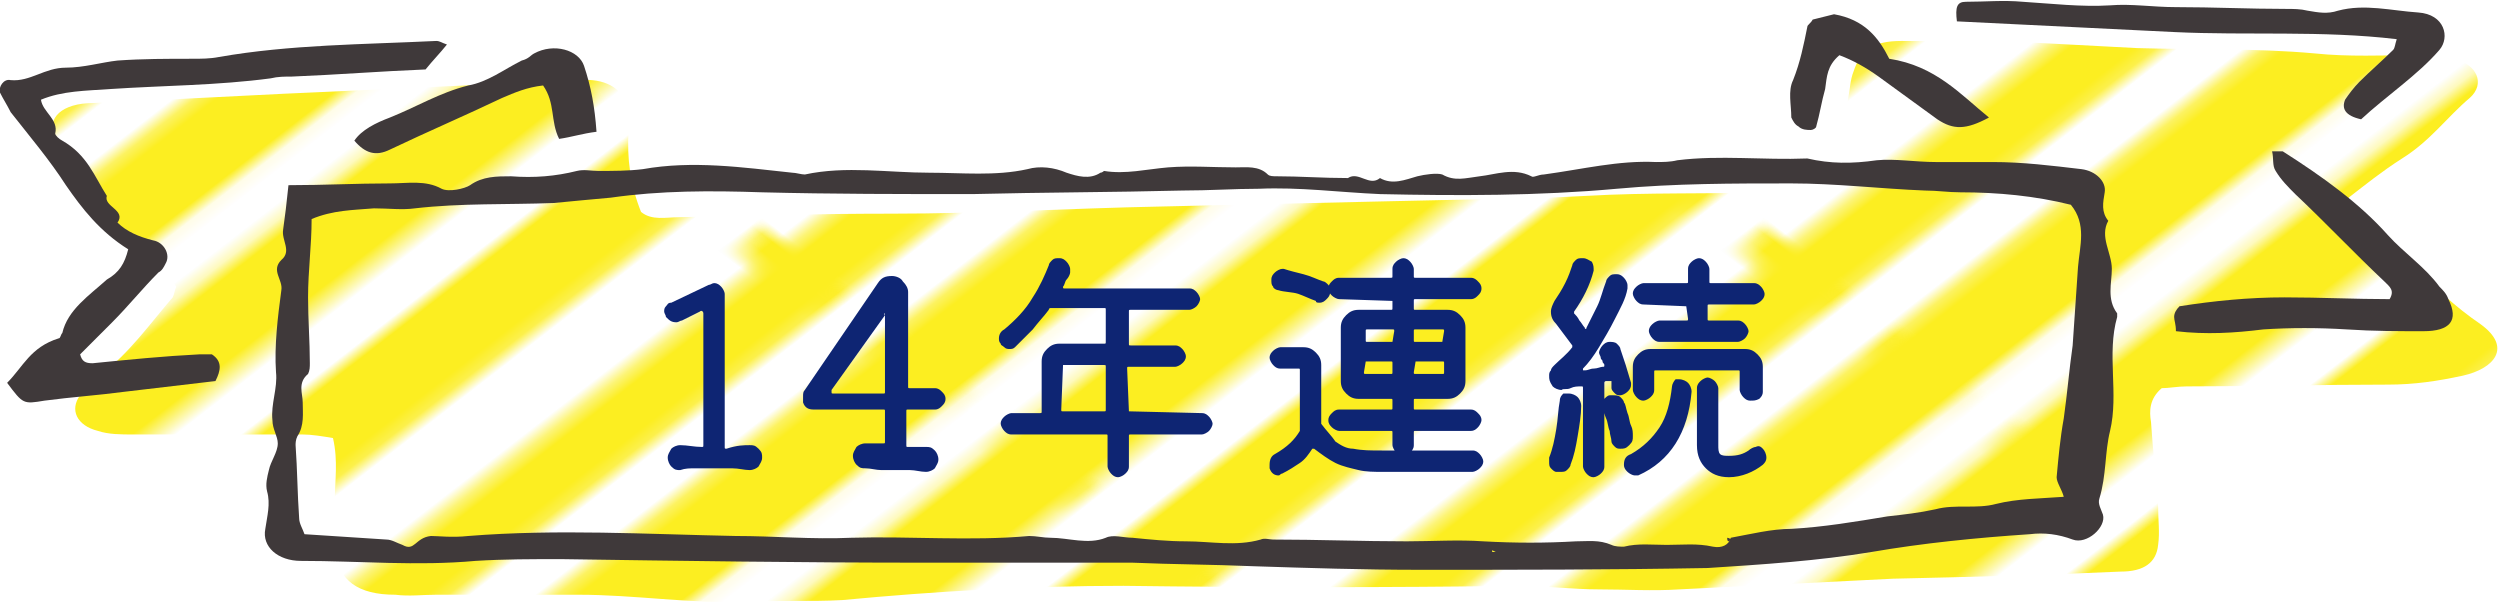
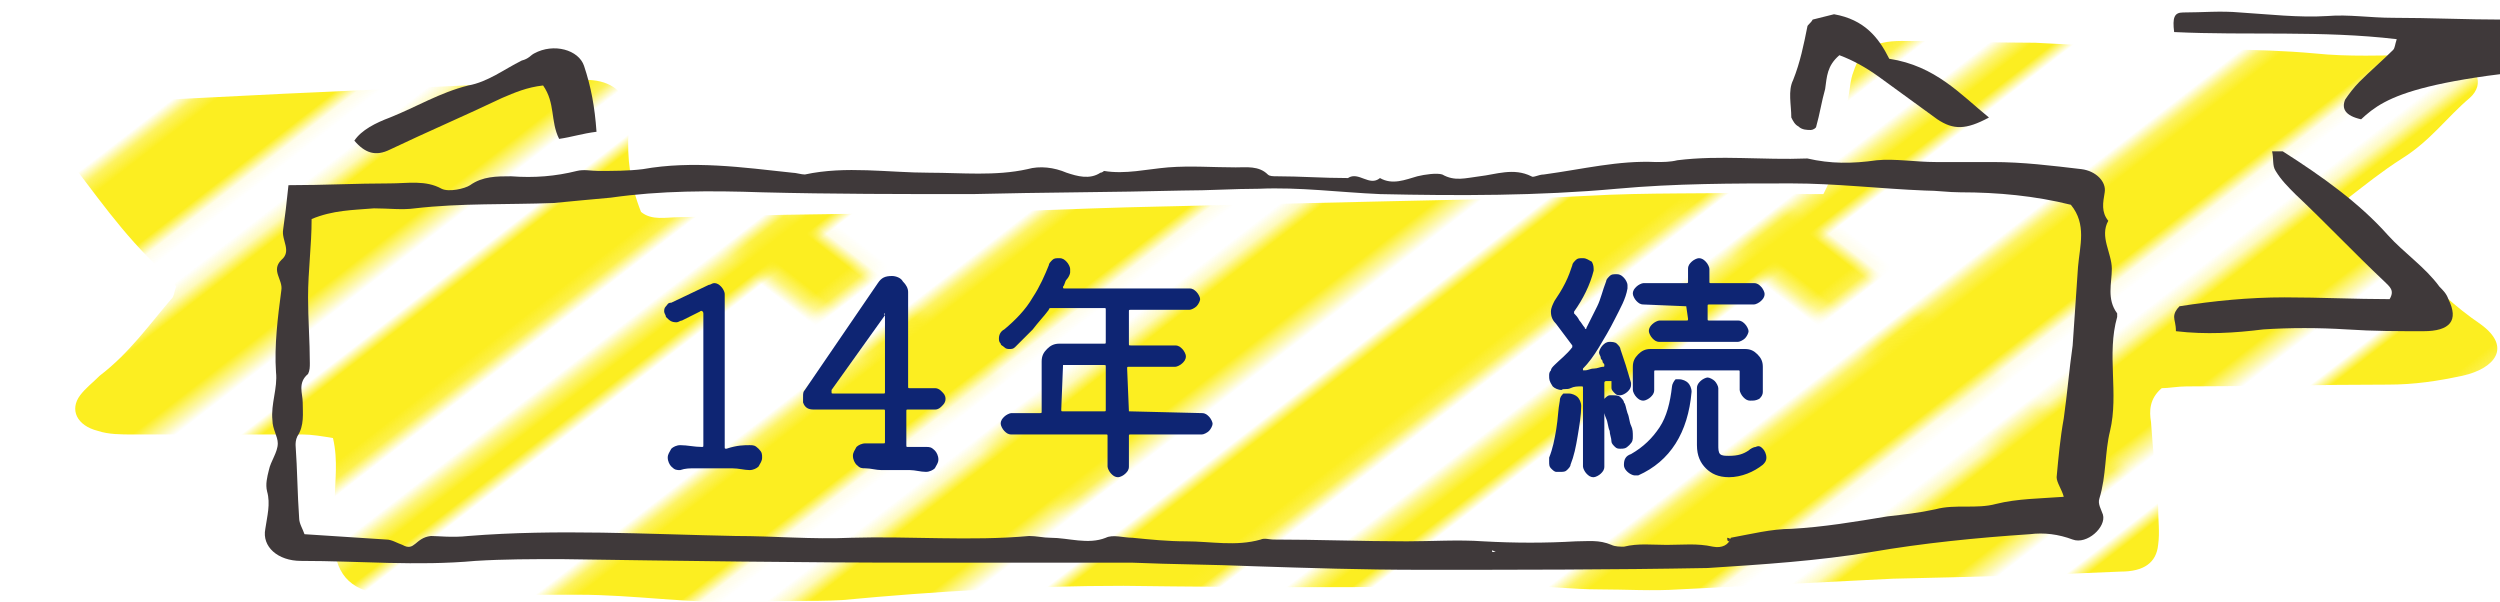
<svg xmlns="http://www.w3.org/2000/svg" xmlns:xlink="http://www.w3.org/1999/xlink" version="1.1" id="レイヤー_1" x="0px" y="0px" viewBox="0 0 140.4 33.8" style="enable-background:new 0 0 140.4 33.8;" xml:space="preserve">
  <style type="text/css">
	.st0{fill:none;}
	.st1{fill:#FCEE21;stroke:#FCEE21;stroke-width:4;stroke-miterlimit:10;}
	.st2{fill:#FFFFFF;}
	.st3{fill:url(#SVGID_00000101074389964127001630000015538851460121179810_);}
	.st4{fill:#3F393A;}
	.st5{fill:#0E2573;}
</style>
  <pattern y="33.8" width="45.4" height="45.4" patternUnits="userSpaceOnUse" id="SVGID_1_" viewBox="2 -92.8 45.4 45.4" style="overflow:visible;">
    <g>
      <rect x="2" y="-92.8" class="st0" width="45.4" height="45.4" />
      <g>
        <rect x="2" y="-92.8" class="st0" width="45.4" height="45.4" />
        <g>
          <rect x="47.4" y="-138.1" class="st1" width="2.8" height="45.4" />
        </g>
        <g>
          <rect x="2" y="-138.1" class="st1" width="2.8" height="45.4" />
          <rect x="13.3" y="-138.1" class="st1" width="2.8" height="45.4" />
          <rect x="24.7" y="-138.1" class="st1" width="2.8" height="45.4" />
          <rect x="36" y="-138.1" class="st1" width="2.8" height="45.4" />
        </g>
        <g>
          <rect x="47.4" y="-92.8" class="st1" width="2.8" height="45.4" />
        </g>
        <g>
-           <rect x="2" y="-92.8" class="st2" width="45.4" height="45.4" />
-           <rect x="2" y="-92.8" class="st1" width="2.8" height="45.4" />
          <rect x="13.3" y="-92.8" class="st1" width="2.8" height="45.4" />
          <rect x="24.7" y="-92.8" class="st1" width="2.8" height="45.4" />
          <rect x="36" y="-92.8" class="st1" width="2.8" height="45.4" />
        </g>
        <g>
          <rect x="47.4" y="-47.4" class="st1" width="2.8" height="45.4" />
        </g>
        <g>
          <rect x="2" y="-47.4" class="st1" width="2.8" height="45.4" />
          <rect x="13.3" y="-47.4" class="st1" width="2.8" height="45.4" />
          <rect x="24.7" y="-47.4" class="st1" width="2.8" height="45.4" />
          <rect x="36" y="-47.4" class="st1" width="2.8" height="45.4" />
        </g>
      </g>
    </g>
  </pattern>
  <g>
    <g>
      <pattern id="SVGID_00000132083126107923820560000013270210481860568478_" xlink:href="#SVGID_1_" patternTransform="matrix(0.612 0.474 0.612 -0.474 -5634.626 -9018.587)">
		</pattern>
      <path style="fill:url(#SVGID_00000132083126107923820560000013270210481860568478_);" d="M102.4,10.9c1-1.9,1.1-3.6,1.4-5.4    c0.1-0.5,0.1-1,0.3-1.5c0.4-1.2,1.1-1.7,2.7-1.7c2.5,0,5,0.1,7.5,0.1c1.9,0.1,3.8,0.2,5.7,0.3c3.3,0.1,6.7,0,10,0.3    c1.9,0.2,3.8,0.1,5.8,0.1c0.7,0,1.4,0,2,0.2c1.3,0.3,1.8,1.4,0.9,2.2c-1.3,1.1-2.2,2.4-3.8,3.4c-1.1,0.7-2.1,1.5-3,2.2    c0.1,0.3,0,0.4,0.1,0.5c2.6,2.1,4.5,4.7,7.3,6.6c1.8,1.3,0.8,2.5-1,2.9c-1.4,0.3-2.7,0.5-4.2,0.5c-3.8,0-7.5,0.1-11.3,0.1    c-0.5,0-1,0.1-1.4,0.1c-0.7,0.6-0.7,1.3-0.6,1.9c0.1,1.6,0.3,3.2,0.4,4.8c0,0.7,0.1,1.4,0,2.1c-0.1,1-0.8,1.5-2.1,1.5    c-4.3,0.2-8.5,0.3-12.8,0.4c-4,0.2-8,0.4-12,0.6c-1.5,0.1-3,0-4.5,0s-3-0.2-4.5-0.2C78,33,70.5,33,63.1,32.9    c-5.3,0-10.5,0.3-15.8,0.8c-1.8,0.1-3.7,0-5.5,0.1c-3.1,0.1-6.2-0.4-9.3-0.4c-2.7,0-5.4,0-8,0c-0.8,0-1.5,0.1-2.3,0    c-2.1,0-3.2-0.8-3.4-2.5c-0.1-0.9,0-1.8,0-2.7c0-1.2,0.2-2.3-0.1-3.6c-0.6-0.1-1.2-0.2-1.7-0.2c-3.2,0-6.4,0-9.5,0    c-0.7,0-1.4,0-2-0.2c-1.2-0.3-1.6-1.2-1-2c0.3-0.4,0.7-0.7,1.1-1.1c1.7-1.3,2.8-2.9,4.1-4.4c0.1-0.2,0.1-0.4,0.2-0.6    c-0.2-0.3-0.4-0.6-0.8-0.9c-2.2-2-3.8-4.4-5.6-6.7C3.4,8.3,3.3,8.1,3.2,7.9c-0.7-1.1,0.1-2,1.7-2.1c4.9-0.2,9.8-0.5,14.7-0.7    c4.3-0.2,8.7-0.4,13-0.6c1.3-0.1,2.3,0.4,2.6,1.4c0.1,0.4,0.1,0.9,0.1,1.4c-0.1,1.6,0.1,3.1,0.7,4.6c0.6,0.5,1.4,0.3,2.1,0.3    c4-0.1,8-0.2,12-0.2c5,0,10-0.3,15-0.4c4.3-0.1,8.7-0.2,13-0.3c3.7-0.1,7.4-0.1,11-0.3c3.4-0.2,6.9-0.1,10.3-0.2    C100.4,10.9,101.4,10.9,102.4,10.9z" />
      <path class="st4" d="M16.2,10.4c2,0,3.8-0.1,5.7-0.1c1,0,2-0.2,2.9,0.3c0.4,0.2,1.3,0,1.6-0.2c0.7-0.5,1.5-0.5,2.3-0.5    c1.3,0.1,2.5,0,3.7-0.3c0.4-0.1,0.8,0,1.2,0c0.8,0,1.7,0,2.5-0.1c2.8-0.5,5.6-0.1,8.4,0.2c0.2,0,0.5,0.1,0.7,0.1    c2.3-0.5,4.7-0.1,7-0.1c1.8,0,3.7,0.2,5.5-0.2c0.7-0.2,1.5-0.1,2.2,0.2c0.6,0.2,1.3,0.4,1.9,0c0.1,0,0.2-0.1,0.2-0.1    c1.2,0.2,2.4-0.1,3.6-0.2c1.3-0.1,2.5,0,3.8,0c0.6,0,1.3-0.1,1.8,0.4c0.1,0.1,0.3,0.1,0.5,0.1c1.3,0,2.6,0.1,4,0.1    c0.6-0.4,1.2,0.5,1.8,0c0.7,0.4,1.4,0.1,2.1-0.1C80,9.8,80.7,9.7,81,9.8c0.7,0.4,1.3,0.2,2.1,0.1C84,9.8,85,9.4,86,9.9    c0.1,0.1,0.4-0.1,0.7-0.1C88.9,9.5,90.9,9,93,9.1c0.4,0,0.8,0,1.2-0.1c2.4-0.3,4.8,0,7.3-0.1c1.3,0.3,2.5,0.3,3.9,0.1    c1-0.1,2.2,0.1,3.3,0.1c1.1,0,2.2,0,3.2,0c1.7,0,3.3,0.2,5,0.4c0.8,0.1,1.4,0.7,1.3,1.3s-0.2,1.1,0.2,1.6    c-0.5,0.9,0.2,1.8,0.2,2.7c0,0.8-0.3,1.7,0.3,2.5c0,0,0,0.1,0,0.2c-0.6,2.1,0.1,4.3-0.4,6.4c-0.3,1.2-0.2,2.5-0.6,3.8    c-0.1,0.3,0.1,0.6,0.2,0.9c0.2,0.7-0.9,1.7-1.7,1.4c-0.8-0.3-1.6-0.4-2.4-0.3c-3,0.2-6,0.5-8.9,1c-3,0.5-6.1,0.7-9.2,0.9    C90.5,32,85.1,32,79.7,32c-3.1,0-6.2-0.1-9.3-0.2c-2.3-0.1-4.5-0.1-6.8-0.2c-3.9,0-7.9,0-11.8,0c-6.8,0-13.6-0.1-20.3-0.2    c-1.6,0-3.2,0-4.8,0.1c-3.3,0.3-6.5,0-9.8,0c-1.3,0-2.2-0.8-2-1.8c0.1-0.7,0.3-1.4,0.1-2.1c-0.1-0.4,0-0.8,0.1-1.2    c0.1-0.5,0.5-1,0.5-1.5c0-0.4-0.3-0.8-0.3-1.3c-0.1-0.9,0.3-1.8,0.2-2.7c-0.1-1.5,0.1-3.1,0.3-4.6c0.1-0.6-0.6-1.1,0-1.7    c0.6-0.5,0-1.1,0.1-1.7C16,12.2,16.1,11.4,16.2,10.4z M97.2,30.2c1.1-0.2,2.3-0.5,3.4-0.5c1.8-0.1,3.6-0.4,5.4-0.7    c0.9-0.1,1.8-0.2,2.7-0.4c1.1-0.3,2.3,0,3.4-0.3c1.2-0.3,2.5-0.3,3.8-0.4c-0.1-0.4-0.4-0.8-0.4-1.1c0.1-1.1,0.2-2.2,0.4-3.3    c0.2-1.4,0.3-2.7,0.5-4.1c0.1-1.5,0.2-3,0.3-4.4c0.1-1.2,0.5-2.4-0.4-3.5c-2-0.5-4.1-0.7-6.2-0.7c-0.7,0-1.3-0.1-2-0.1    c-2.5-0.1-5-0.4-7.5-0.4c-3.3,0-6.5,0-9.8,0.3c-4.4,0.4-8.9,0.4-13.3,0.3c-2.3-0.1-4.5-0.4-6.8-0.3c-1.4,0-2.8,0.1-4.3,0.1    c-3.9,0.1-7.9,0.1-11.8,0.2c-3.9,0-7.9,0-11.8-0.1c-2.9-0.1-5.7-0.1-8.5,0.3c-1.1,0.1-2.2,0.2-3.2,0.3c-2.6,0.1-5.2,0-7.8,0.3    c-0.7,0.1-1.5,0-2.3,0c-1.2,0.1-2.3,0.1-3.5,0.6c0,1.5-0.2,2.9-0.2,4.4c0,1.2,0.1,2.5,0.1,3.7c0,0.2,0,0.4-0.1,0.6    c-0.6,0.5-0.3,1.1-0.3,1.6c0,0.6,0.1,1.3-0.3,1.9c-0.1,0.2-0.1,0.4-0.1,0.5c0.1,1.4,0.1,2.7,0.2,4.1c0,0.3,0.2,0.6,0.3,0.9    c1.6,0.1,3.1,0.2,4.6,0.3c0.3,0,0.6,0.2,0.9,0.3c0.7,0.4,0.7-0.4,1.6-0.5c0.4,0,1.2,0.1,2.1,0c5-0.4,10-0.1,15,0    c2.2,0,4.3,0.2,6.5,0.1c3.3-0.1,6.7,0.2,10-0.1c0.4,0,0.8,0.1,1.2,0.1c1,0,2.1,0.4,3.1,0c0.4-0.2,1,0,1.5,0c1,0.1,2,0.2,3,0.2    c1.4,0,2.8,0.3,4.2-0.1c0.2-0.1,0.5,0,0.7,0c2.5,0,5,0.1,7.5,0.1c1.4,0,2.9-0.1,4.3,0c1.8,0.1,3.5,0.1,5.2,0c0.7,0,1.3-0.1,2,0.2    c0.2,0.1,0.5,0.1,0.7,0.1c0.8-0.2,1.6-0.1,2.4-0.1c0.9,0,1.7-0.1,2.6,0.1C96.7,30.8,97.1,30.6,97.2,30.2    C97.3,30.3,97.2,30.2,97.2,30.2z M83.8,30.9V31H84L83.8,30.9z" />
-       <path class="st4" d="M7.2,14c-1.6-1-2.6-2.3-3.5-3.6C2.8,9,1.7,7.7,0.6,6.3C0.4,5.9,0.2,5.6,0,5.2c-0.1-0.3,0.2-0.8,0.6-0.7    c1.1,0.1,1.9-0.7,3.1-0.7c1,0,2-0.3,2.9-0.4C8,3.3,9.4,3.3,10.8,3.3c0.5,0,1,0,1.5-0.1c4-0.7,8.1-0.7,12.2-0.9    c0.2,0,0.3,0.1,0.6,0.2c-0.4,0.5-0.8,0.9-1.2,1.4c-2.5,0.1-5,0.3-7.5,0.4c-0.4,0-0.8,0-1.2,0.1c-3,0.4-6,0.4-9,0.6    C4.8,5.1,3.5,5.1,2.3,5.6c0.1,0.7,1,1.1,0.8,1.9c0,0.1,0.2,0.3,0.4,0.4C4.9,8.7,5.3,9.9,6,11c-0.2,0.6,1.1,0.8,0.6,1.5    c0.5,0.5,1.2,0.8,2,1c0.6,0.1,1,0.8,0.7,1.3c-0.1,0.2-0.2,0.4-0.4,0.5c-0.9,0.9-1.7,1.9-2.6,2.8c-0.6,0.6-1.2,1.2-1.8,1.8    c0.1,0.4,0.3,0.5,0.7,0.5c2-0.2,4-0.4,6-0.5c0.2,0,0.5,0,0.7,0c0.6,0.4,0.5,0.9,0.2,1.5C10.4,21.6,8.7,21.8,7,22    c-1.5,0.2-3,0.3-4.5,0.5c-1.2,0.2-1.2,0.2-2.1-1c0.9-0.9,1.3-2,2.9-2.5c0.1,0,0.1-0.2,0.2-0.3c0.3-1.3,1.5-2.1,2.5-3    C6.7,15.3,7,14.8,7.2,14z" />
      <path class="st4" d="M122.2,18.6c0-0.4-0.1-0.6-0.1-0.8c0-0.2,0.1-0.4,0.3-0.6c1.9-0.3,3.9-0.5,5.9-0.5s4,0.1,5.9,0.1    c0.3-0.5,0-0.7-0.3-1c-1.7-1.6-3.3-3.3-5-4.9c-0.4-0.4-0.8-0.8-1.1-1.3c-0.2-0.3-0.1-0.7-0.2-1.1c0.3,0,0.5,0,0.6,0    c2.2,1.4,4.3,2.9,5.9,4.7c0.9,1,2.1,1.8,2.9,2.9c0.2,0.2,0.4,0.4,0.5,0.7c0.6,1.2,0.1,1.8-1.4,1.8c-1.4,0-2.8,0-4.3-0.1    c-1.6-0.1-3.2-0.1-4.7,0C125.5,18.7,123.9,18.8,122.2,18.6z" />
-       <path class="st4" d="M132.6,6.7c-0.9-0.2-1.1-0.6-0.9-1.1c0.2-0.3,0.5-0.7,0.8-1c0.6-0.6,1.3-1.2,1.9-1.8c0.1-0.1,0.1-0.3,0.2-0.6    c-4.2-0.5-8.4-0.2-12.5-0.4s-8.2-0.4-12.2-0.6c-0.1-0.8,0-1.1,0.5-1.1c1.1,0,2.1-0.1,3.2,0c1.6,0.1,3.3,0.3,4.9,0.2    c1.2-0.1,2.4,0.1,3.7,0.1c2.1,0,4.1,0.1,6.2,0.1c0.4,0,0.8,0,1.2,0.1c0.6,0.1,1.1,0.2,1.7,0c1.5-0.4,3,0,4.5,0.1s1.8,1.4,1.2,2.1    C135.8,4.2,134,5.4,132.6,6.7z" />
+       <path class="st4" d="M132.6,6.7c-0.9-0.2-1.1-0.6-0.9-1.1c0.2-0.3,0.5-0.7,0.8-1c0.6-0.6,1.3-1.2,1.9-1.8c0.1-0.1,0.1-0.3,0.2-0.6    c-4.2-0.5-8.4-0.2-12.5-0.4c-0.1-0.8,0-1.1,0.5-1.1c1.1,0,2.1-0.1,3.2,0c1.6,0.1,3.3,0.3,4.9,0.2    c1.2-0.1,2.4,0.1,3.7,0.1c2.1,0,4.1,0.1,6.2,0.1c0.4,0,0.8,0,1.2,0.1c0.6,0.1,1.1,0.2,1.7,0c1.5-0.4,3,0,4.5,0.1s1.8,1.4,1.2,2.1    C135.8,4.2,134,5.4,132.6,6.7z" />
      <path class="st4" d="M33.5,7.4c-0.8,0.1-1.4,0.3-2.1,0.4c-0.5-1-0.2-2-0.9-3c-0.9,0.1-1.6,0.4-2.3,0.7c-2.1,1-4.2,1.9-6.3,2.9    c-0.8,0.4-1.4,0.2-2-0.5c0.4-0.6,1.2-1,2-1.3c1.5-0.6,2.8-1.4,4.4-1.8c1.1-0.2,2-0.9,3-1.4C29.7,3.3,29.8,3.1,30,3    c1.1-0.6,2.5-0.2,2.8,0.7C33.2,4.9,33.4,6,33.5,7.4z" />
      <path class="st4" d="M101.8,1.1c0.4-0.1,0.8-0.2,1.2-0.3c1.7,0.3,2.5,1.3,3.1,2.5c2.6,0.4,4,2,5.6,3.3c-1.3,0.7-2,0.7-2.9,0.1    c-1.1-0.8-2.2-1.6-3.3-2.4c-0.7-0.5-1.4-0.9-2.2-1.2c-0.7,0.6-0.7,1.2-0.8,1.9c-0.2,0.7-0.3,1.4-0.5,2.1c0,0.1-0.2,0.2-0.3,0.2    c-0.2,0-0.5,0-0.7-0.2c-0.2-0.1-0.3-0.3-0.4-0.5c0-0.7-0.2-1.5,0.1-2.1c0.4-1,0.6-2,0.8-3C101.5,1.4,101.7,1.3,101.8,1.1z" />
      <path class="st4" d="M97.3,30.3c-0.1,0-0.2-0.1-0.3-0.1c0,0.1,0,0.2,0.1,0.2C97.1,30.4,97.2,30.3,97.3,30.3L97.3,30.3z" />
    </g>
    <g>
      <g>
        <path class="st5" d="M42.1,25c0.2,0,0.3,0,0.5,0.2s0.2,0.3,0.2,0.5s-0.1,0.3-0.2,0.5c-0.1,0.1-0.3,0.2-0.5,0.2     c-0.3,0-0.6-0.1-1-0.1s-0.7,0-1,0s-0.6,0-1,0s-0.6,0-0.9,0.1c-0.2,0-0.3,0-0.5-0.2c-0.1-0.1-0.2-0.3-0.2-0.5s0.1-0.3,0.2-0.5     c0.1-0.1,0.3-0.2,0.5-0.2c0.4,0,0.8,0.1,1.2,0.1c0.1,0,0.1,0,0.1-0.1v-7.4c0-0.1-0.1-0.2-0.2-0.1l-1,0.5c-0.1,0-0.2,0.1-0.3,0.1     c-0.3,0-0.4-0.1-0.6-0.3c0-0.1-0.1-0.2-0.1-0.3c0-0.1,0-0.2,0.1-0.3s0.1-0.2,0.3-0.2l2.1-1c0.1,0,0.2-0.1,0.3-0.1     c0.2,0,0.3,0.1,0.4,0.2c0.1,0.1,0.2,0.3,0.2,0.4v8.6c0,0.1,0,0.1,0.1,0.1C41.4,25,41.8,25,42.1,25z" />
        <path class="st5" d="M48.6,26.3c-0.2,0-0.3,0-0.5-0.2c-0.1-0.1-0.2-0.3-0.2-0.5s0.1-0.3,0.2-0.5c0.1-0.1,0.3-0.2,0.5-0.2     c0.1,0,0.3,0,0.5,0s0.3,0,0.5,0c0.1,0,0.1,0,0.1-0.1v-1.7c0-0.1,0-0.1-0.1-0.1h-3.9c-0.3,0-0.5-0.1-0.6-0.4c0-0.1,0-0.2,0-0.3     c0-0.2,0-0.3,0.1-0.4l4.1-6c0.2-0.3,0.4-0.4,0.8-0.4c0.2,0,0.5,0.1,0.6,0.3c0.2,0.2,0.3,0.4,0.3,0.6v5.3c0,0.1,0,0.1,0.1,0.1h1.4     c0.2,0,0.3,0.1,0.4,0.2c0.1,0.1,0.2,0.2,0.2,0.4c0,0.2-0.1,0.3-0.2,0.4c-0.1,0.1-0.2,0.2-0.4,0.2H51c-0.1,0-0.1,0-0.1,0.1V25     c0,0.1,0,0.1,0.1,0.1c0.2,0,0.3,0,0.5,0s0.3,0,0.5,0s0.3,0,0.5,0.2c0.1,0.1,0.2,0.3,0.2,0.5s-0.1,0.3-0.2,0.5     c-0.1,0.1-0.3,0.2-0.5,0.2c-0.3,0-0.6-0.1-0.9-0.1s-0.6,0-0.8,0s-0.5,0-0.8,0S48.9,26.3,48.6,26.3z M49.7,17.7c0-0.1,0-0.1,0-0.1     S49.6,17.6,49.7,17.7l-3,4.2V22c0,0.1,0,0.1,0.1,0.1h2.8c0.1,0,0.1,0,0.1-0.1C49.7,22,49.7,17.7,49.7,17.7z" />
        <path class="st5" d="M63.4,23.1C63.4,23.1,63.4,23.2,63.4,23.1l4.1,0.1c0.2,0,0.3,0.1,0.4,0.2s0.2,0.3,0.2,0.4s-0.1,0.3-0.2,0.4     s-0.3,0.2-0.4,0.2h-4c-0.1,0-0.1,0-0.1,0.1v1.7c0,0.2-0.1,0.3-0.2,0.4c-0.1,0.1-0.3,0.2-0.4,0.2c-0.2,0-0.3-0.1-0.4-0.2     c-0.1-0.1-0.2-0.3-0.2-0.4v-1.7c0-0.1,0-0.1-0.1-0.1h-5.3c-0.2,0-0.3-0.1-0.4-0.2c-0.1-0.1-0.2-0.3-0.2-0.4     c0-0.2,0.1-0.3,0.2-0.4c0.1-0.1,0.3-0.2,0.4-0.2h1.6c0.1,0,0.1,0,0.1-0.1v-2.8c0-0.3,0.1-0.5,0.3-0.7s0.4-0.3,0.7-0.3H62     c0.1,0,0.1,0,0.1-0.1v-1.8c0-0.1,0-0.1-0.1-0.1h-3c0,0-0.1,0-0.1,0.1c-0.3,0.4-0.6,0.7-0.9,1.1c-0.3,0.3-0.7,0.7-1,1     c-0.1,0.1-0.2,0.1-0.3,0.1s-0.2,0-0.3-0.1s-0.2-0.1-0.2-0.2c-0.1-0.1-0.1-0.2-0.1-0.3c0-0.2,0.1-0.4,0.3-0.5     c0.6-0.5,1.2-1.1,1.6-1.8c0.4-0.6,0.7-1.3,0.9-1.8c0-0.1,0.1-0.2,0.2-0.3c0.1-0.1,0.2-0.1,0.4-0.1s0.3,0.1,0.4,0.2     c0.1,0.1,0.2,0.3,0.2,0.4v0.1v0.1c0,0.1-0.1,0.3-0.2,0.4c-0.1,0.1-0.1,0.3-0.2,0.4c0,0.1,0,0.1,0.1,0.1h7c0.2,0,0.3,0.1,0.4,0.2     s0.2,0.3,0.2,0.4s-0.1,0.3-0.2,0.4s-0.3,0.2-0.4,0.2h-3.3c-0.1,0-0.1,0-0.1,0.1v1.8c0,0.1,0,0.1,0.1,0.1H66     c0.2,0,0.3,0.1,0.4,0.2s0.2,0.3,0.2,0.4c0,0.2-0.1,0.3-0.2,0.4s-0.3,0.2-0.4,0.2h-2.6c-0.1,0-0.1,0-0.1,0.1L63.4,23.1L63.4,23.1z      M59.7,20.5C59.7,20.5,59.7,20.6,59.7,20.5L59.6,23c0,0.1,0,0.1,0.1,0.1H62c0.1,0,0.1,0,0.1-0.1v-2.4c0-0.1,0-0.1-0.1-0.1H59.7z" />
-         <path class="st5" d="M77.6,25.3h5.1c0.2,0,0.3,0.1,0.4,0.2s0.2,0.3,0.2,0.4c0,0.2-0.1,0.3-0.2,0.4s-0.3,0.2-0.4,0.2h-5.1     c-0.4,0-0.9,0-1.3-0.1S75.4,26.2,75,26s-0.8-0.5-1.2-0.8h-0.1c-0.2,0.3-0.4,0.6-0.7,0.8c-0.3,0.2-0.6,0.4-1,0.6     c-0.1,0-0.1,0.1-0.2,0.1c-0.2,0-0.4-0.1-0.5-0.4c0-0.1,0-0.1,0-0.2c0-0.3,0.1-0.5,0.3-0.6c0.7-0.4,1.1-0.8,1.4-1.3v-0.1v-3.3     c0-0.1,0-0.1-0.1-0.1h-1c-0.2,0-0.3-0.1-0.4-0.2s-0.2-0.3-0.2-0.4c0-0.2,0.1-0.3,0.2-0.4s0.3-0.2,0.4-0.2h1.3     c0.3,0,0.5,0.1,0.7,0.3c0.2,0.2,0.3,0.4,0.3,0.7v3.2v0.1c0.3,0.4,0.6,0.7,0.8,1c0.3,0.2,0.6,0.4,1,0.4     C76.5,25.3,77,25.3,77.6,25.3z M71.8,16.3c-0.1,0-0.3-0.1-0.3-0.2c-0.1-0.1-0.1-0.2-0.1-0.4s0.1-0.3,0.2-0.4     c0.1-0.1,0.3-0.2,0.4-0.2s0.1,0,0.1,0c0.3,0.1,0.7,0.2,1.1,0.3s0.8,0.3,1.1,0.4c0.1,0,0.2,0.1,0.3,0.2c0.1,0.1,0.1,0.2,0.1,0.4     s-0.1,0.3-0.2,0.4S74.3,17,74.1,17c-0.1,0-0.2,0-0.2-0.1c-0.3-0.1-0.7-0.3-1-0.4S72.1,16.4,71.8,16.3z M78.2,16.9     C78.2,16.8,78.2,16.8,78.2,16.9l-3-0.1c-0.1,0-0.3-0.1-0.4-0.2s-0.2-0.2-0.2-0.4c0-0.2,0.1-0.3,0.2-0.4c0.1-0.1,0.2-0.2,0.4-0.2     h2.9c0.1,0,0.1,0,0.1-0.1v-0.4c0-0.2,0.1-0.3,0.2-0.4c0.1-0.1,0.3-0.2,0.4-0.2c0.2,0,0.3,0.1,0.4,0.2c0.1,0.1,0.2,0.3,0.2,0.4     v0.4c0,0.1,0,0.1,0.1,0.1h3.1c0.2,0,0.3,0.1,0.4,0.2c0.1,0.1,0.2,0.2,0.2,0.4c0,0.2-0.1,0.3-0.2,0.4s-0.2,0.2-0.4,0.2h-3.1     c-0.1,0-0.1,0-0.1,0.1v0.4c0,0.1,0,0.1,0.1,0.1h1.8c0.3,0,0.5,0.1,0.7,0.3c0.2,0.2,0.3,0.4,0.3,0.7v3c0,0.3-0.1,0.5-0.3,0.7     c-0.2,0.2-0.4,0.3-0.7,0.3h-1.8c-0.1,0-0.1,0-0.1,0.1v0.4c0,0.1,0,0.1,0.1,0.1h3.1c0.2,0,0.3,0.1,0.4,0.2s0.2,0.2,0.2,0.4     c0,0.1-0.1,0.3-0.2,0.4s-0.2,0.2-0.4,0.2h-3.1c-0.1,0-0.1,0-0.1,0.1V25c0,0.2-0.1,0.3-0.2,0.4s-0.3,0.2-0.4,0.2     c-0.2,0-0.3-0.1-0.4-0.2s-0.2-0.3-0.2-0.4v-0.7c0-0.1,0-0.1-0.1-0.1h-2.9c-0.1,0-0.3-0.1-0.4-0.2s-0.2-0.2-0.2-0.4     c0-0.2,0.1-0.3,0.2-0.4S75,23,75.2,23h2.9c0.1,0,0.1,0,0.1-0.1v-0.4c0-0.1,0-0.1-0.1-0.1h-1.8c-0.3,0-0.5-0.1-0.7-0.3     c-0.2-0.2-0.3-0.4-0.3-0.7v-3c0-0.3,0.1-0.5,0.3-0.7c0.2-0.2,0.4-0.3,0.7-0.3h1.8c0.1,0,0.1,0,0.1-0.1V16.9z M78.2,19.2     L78.2,19.2l0.1-0.6c0-0.1,0-0.1-0.1-0.1h-1.4c-0.1,0-0.1,0-0.1,0.1v0.5c0,0.1,0,0.1,0.1,0.1H78.2z M76.7,20.3     C76.7,20.3,76.6,20.3,76.7,20.3l-0.1,0.6c0,0.1,0,0.1,0.1,0.1h1.4c0.1,0,0.1,0,0.1-0.1v-0.5c0-0.1,0-0.1-0.1-0.1H76.7z M81,19.2     C81.1,19.2,81.1,19.2,81,19.2l0.1-0.6c0-0.1,0-0.1-0.1-0.1h-1.5c-0.1,0-0.1,0-0.1,0.1v0.5c0,0.1,0,0.1,0.1,0.1H81z M79.5,20.3     C79.5,20.3,79.4,20.3,79.5,20.3l-0.1,0.6c0,0.1,0,0.1,0.1,0.1H81c0.1,0,0.1,0,0.1-0.1v-0.5c0-0.1,0-0.1-0.1-0.1H79.5z" />
        <path class="st5" d="M90.5,21.4C90.5,21.4,90.5,21.3,90.5,21.4c-0.1,0-0.2,0-0.2,0h-0.1c0,0-0.1,0-0.1,0.1v4.7     c0,0.2-0.1,0.3-0.2,0.4s-0.3,0.2-0.4,0.2c-0.2,0-0.3-0.1-0.4-0.2s-0.2-0.3-0.2-0.4v-4.4c0-0.1,0-0.1-0.1-0.1     c-0.2,0-0.4,0-0.6,0.1s-0.4,0-0.5,0.1c-0.2,0-0.4-0.1-0.5-0.2C87,21.4,87,21.3,87,21.1c0-0.1,0-0.2,0.1-0.3     c0-0.1,0.1-0.2,0.2-0.3c0.3-0.3,0.7-0.6,1-1v-0.1c-0.3-0.4-0.6-0.8-0.9-1.2c-0.2-0.2-0.3-0.4-0.3-0.7c0-0.2,0.1-0.4,0.2-0.6     c0.2-0.3,0.4-0.6,0.6-1s0.3-0.7,0.4-1c0-0.1,0.1-0.2,0.2-0.3s0.2-0.1,0.4-0.1c0.2,0,0.3,0.1,0.5,0.2c0.1,0.2,0.1,0.3,0.1,0.5     c-0.2,0.8-0.6,1.6-1.1,2.3v0.1c0.1,0.1,0.2,0.2,0.3,0.4c0.1,0.1,0.2,0.3,0.3,0.4c0,0.1,0.1,0.1,0.1,0c0.2-0.4,0.4-0.8,0.6-1.2     s0.3-0.9,0.5-1.4c0-0.1,0.1-0.2,0.2-0.3s0.2-0.1,0.4-0.1c0.2,0,0.3,0.1,0.4,0.2c0.1,0.1,0.2,0.3,0.2,0.4c0,0.1,0,0.1,0,0.2     c-0.1,0.6-0.4,1.1-0.7,1.7c-0.3,0.6-0.6,1.1-0.9,1.6s-0.6,0.9-0.9,1.2v0.1c0,0,0,0,0.1,0c0.2,0,0.3-0.1,0.5-0.1s0.4-0.1,0.5-0.1     s0.1,0,0.1-0.1S90,20.4,90,20.3s-0.1-0.1-0.1-0.2s-0.1-0.2-0.1-0.3c0-0.1,0.1-0.3,0.2-0.4s0.2-0.2,0.4-0.2c0.1,0,0.3,0,0.4,0.1     s0.2,0.2,0.2,0.3c0.1,0.3,0.2,0.6,0.3,0.9s0.2,0.7,0.3,1v0.1c0,0.2-0.1,0.3-0.2,0.4s-0.3,0.2-0.4,0.2s-0.2,0-0.3-0.1     c-0.1-0.1-0.2-0.2-0.2-0.3L90.5,21.4z M88.1,22.1c0.2,0,0.4,0.1,0.5,0.2s0.2,0.3,0.2,0.5c0,0.5-0.1,1.1-0.2,1.7s-0.2,1.1-0.4,1.6     c0,0.1-0.1,0.2-0.2,0.3c-0.1,0.1-0.2,0.1-0.4,0.1h-0.1h-0.1c-0.1,0-0.2-0.1-0.3-0.2C87,26.2,87,26.1,87,25.9v-0.1v-0.1     c0.2-0.5,0.3-1,0.4-1.6s0.1-1.1,0.2-1.6c0-0.2,0.1-0.3,0.2-0.4C87.9,22.1,88,22.1,88.1,22.1z M91.7,24.5c0,0.2,0,0.3-0.2,0.5     s-0.3,0.2-0.5,0.2c-0.1,0-0.2,0-0.3-0.1s-0.2-0.2-0.2-0.3c0-0.2-0.1-0.4-0.1-0.6c-0.1-0.2-0.1-0.5-0.2-0.7s-0.1-0.4-0.2-0.6     c0-0.1,0-0.1,0-0.2s0-0.2,0.1-0.3c0.1-0.1,0.2-0.2,0.3-0.2c0.1,0,0.1,0,0.2,0s0.3,0,0.4,0.1s0.2,0.2,0.2,0.3     c0.1,0.1,0.1,0.3,0.2,0.6c0.1,0.2,0.1,0.5,0.2,0.7S91.7,24.3,91.7,24.5z M94.3,21.3c0.2,0,0.4,0.1,0.5,0.2S95,21.8,95,22     c-0.2,2.3-1.2,3.9-3,4.7c-0.1,0-0.1,0-0.2,0s-0.3-0.1-0.4-0.2s-0.2-0.2-0.2-0.4c0-0.3,0.1-0.5,0.4-0.6c0.7-0.4,1.2-0.9,1.6-1.5     s0.6-1.4,0.7-2.3c0-0.1,0.1-0.3,0.2-0.4C94,21.3,94.2,21.3,94.3,21.3z M94.7,17.2C94.7,17.1,94.7,17.1,94.7,17.2l-2.4-0.1     c-0.2,0-0.3-0.1-0.4-0.2s-0.2-0.3-0.2-0.4c0-0.2,0.1-0.3,0.2-0.4s0.3-0.2,0.4-0.2h2.4c0.1,0,0.1,0,0.1-0.1v-0.7     c0-0.2,0.1-0.3,0.2-0.4c0.1-0.1,0.3-0.2,0.4-0.2c0.2,0,0.3,0.1,0.4,0.2c0.1,0.1,0.2,0.3,0.2,0.4v0.7c0,0.1,0,0.1,0.1,0.1h2.4     c0.2,0,0.3,0.1,0.4,0.2s0.2,0.3,0.2,0.4c0,0.2-0.1,0.3-0.2,0.4s-0.3,0.2-0.4,0.2H96c-0.1,0-0.1,0-0.1,0.1v0.7     c0,0.1,0,0.1,0.1,0.1h1.6c0.2,0,0.3,0.1,0.4,0.2s0.2,0.3,0.2,0.4S98.1,18.9,98,19s-0.3,0.2-0.4,0.2h-4.4c-0.2,0-0.3-0.1-0.4-0.2     s-0.2-0.3-0.2-0.4c0-0.2,0.1-0.3,0.2-0.4s0.3-0.2,0.4-0.2h1.5c0.1,0,0.1,0,0.1-0.1L94.7,17.2L94.7,17.2z M98.3,22.5     c-0.2,0-0.3-0.1-0.4-0.2s-0.2-0.3-0.2-0.4v-1c0-0.1,0-0.1-0.1-0.1H93c-0.1,0-0.1,0-0.1,0.1v1c0,0.2-0.1,0.3-0.2,0.4     s-0.3,0.2-0.4,0.2c-0.2,0-0.3-0.1-0.4-0.2s-0.2-0.3-0.2-0.4v-1.3c0-0.3,0.1-0.5,0.3-0.7c0.2-0.2,0.4-0.3,0.7-0.3H98     c0.3,0,0.5,0.1,0.7,0.3c0.2,0.2,0.3,0.4,0.3,0.7V22c0,0.2-0.1,0.3-0.2,0.4C98.6,22.5,98.5,22.5,98.3,22.5z M99,25.2     c0.1,0.1,0.2,0.3,0.2,0.5S99.1,26,99,26.1c-0.5,0.4-1.2,0.7-1.9,0.7c-0.6,0-1-0.2-1.3-0.5s-0.5-0.7-0.5-1.3v-3.2     c0-0.2,0.1-0.3,0.2-0.4s0.3-0.2,0.4-0.2s0.3,0.1,0.4,0.2s0.2,0.3,0.2,0.4V25c0,0.2,0,0.4,0.1,0.5s0.3,0.1,0.5,0.1     c0.5,0,0.8-0.1,1.1-0.3c0.1-0.1,0.3-0.2,0.4-0.2C98.8,25,98.9,25.1,99,25.2z" />
      </g>
    </g>
  </g>
</svg>